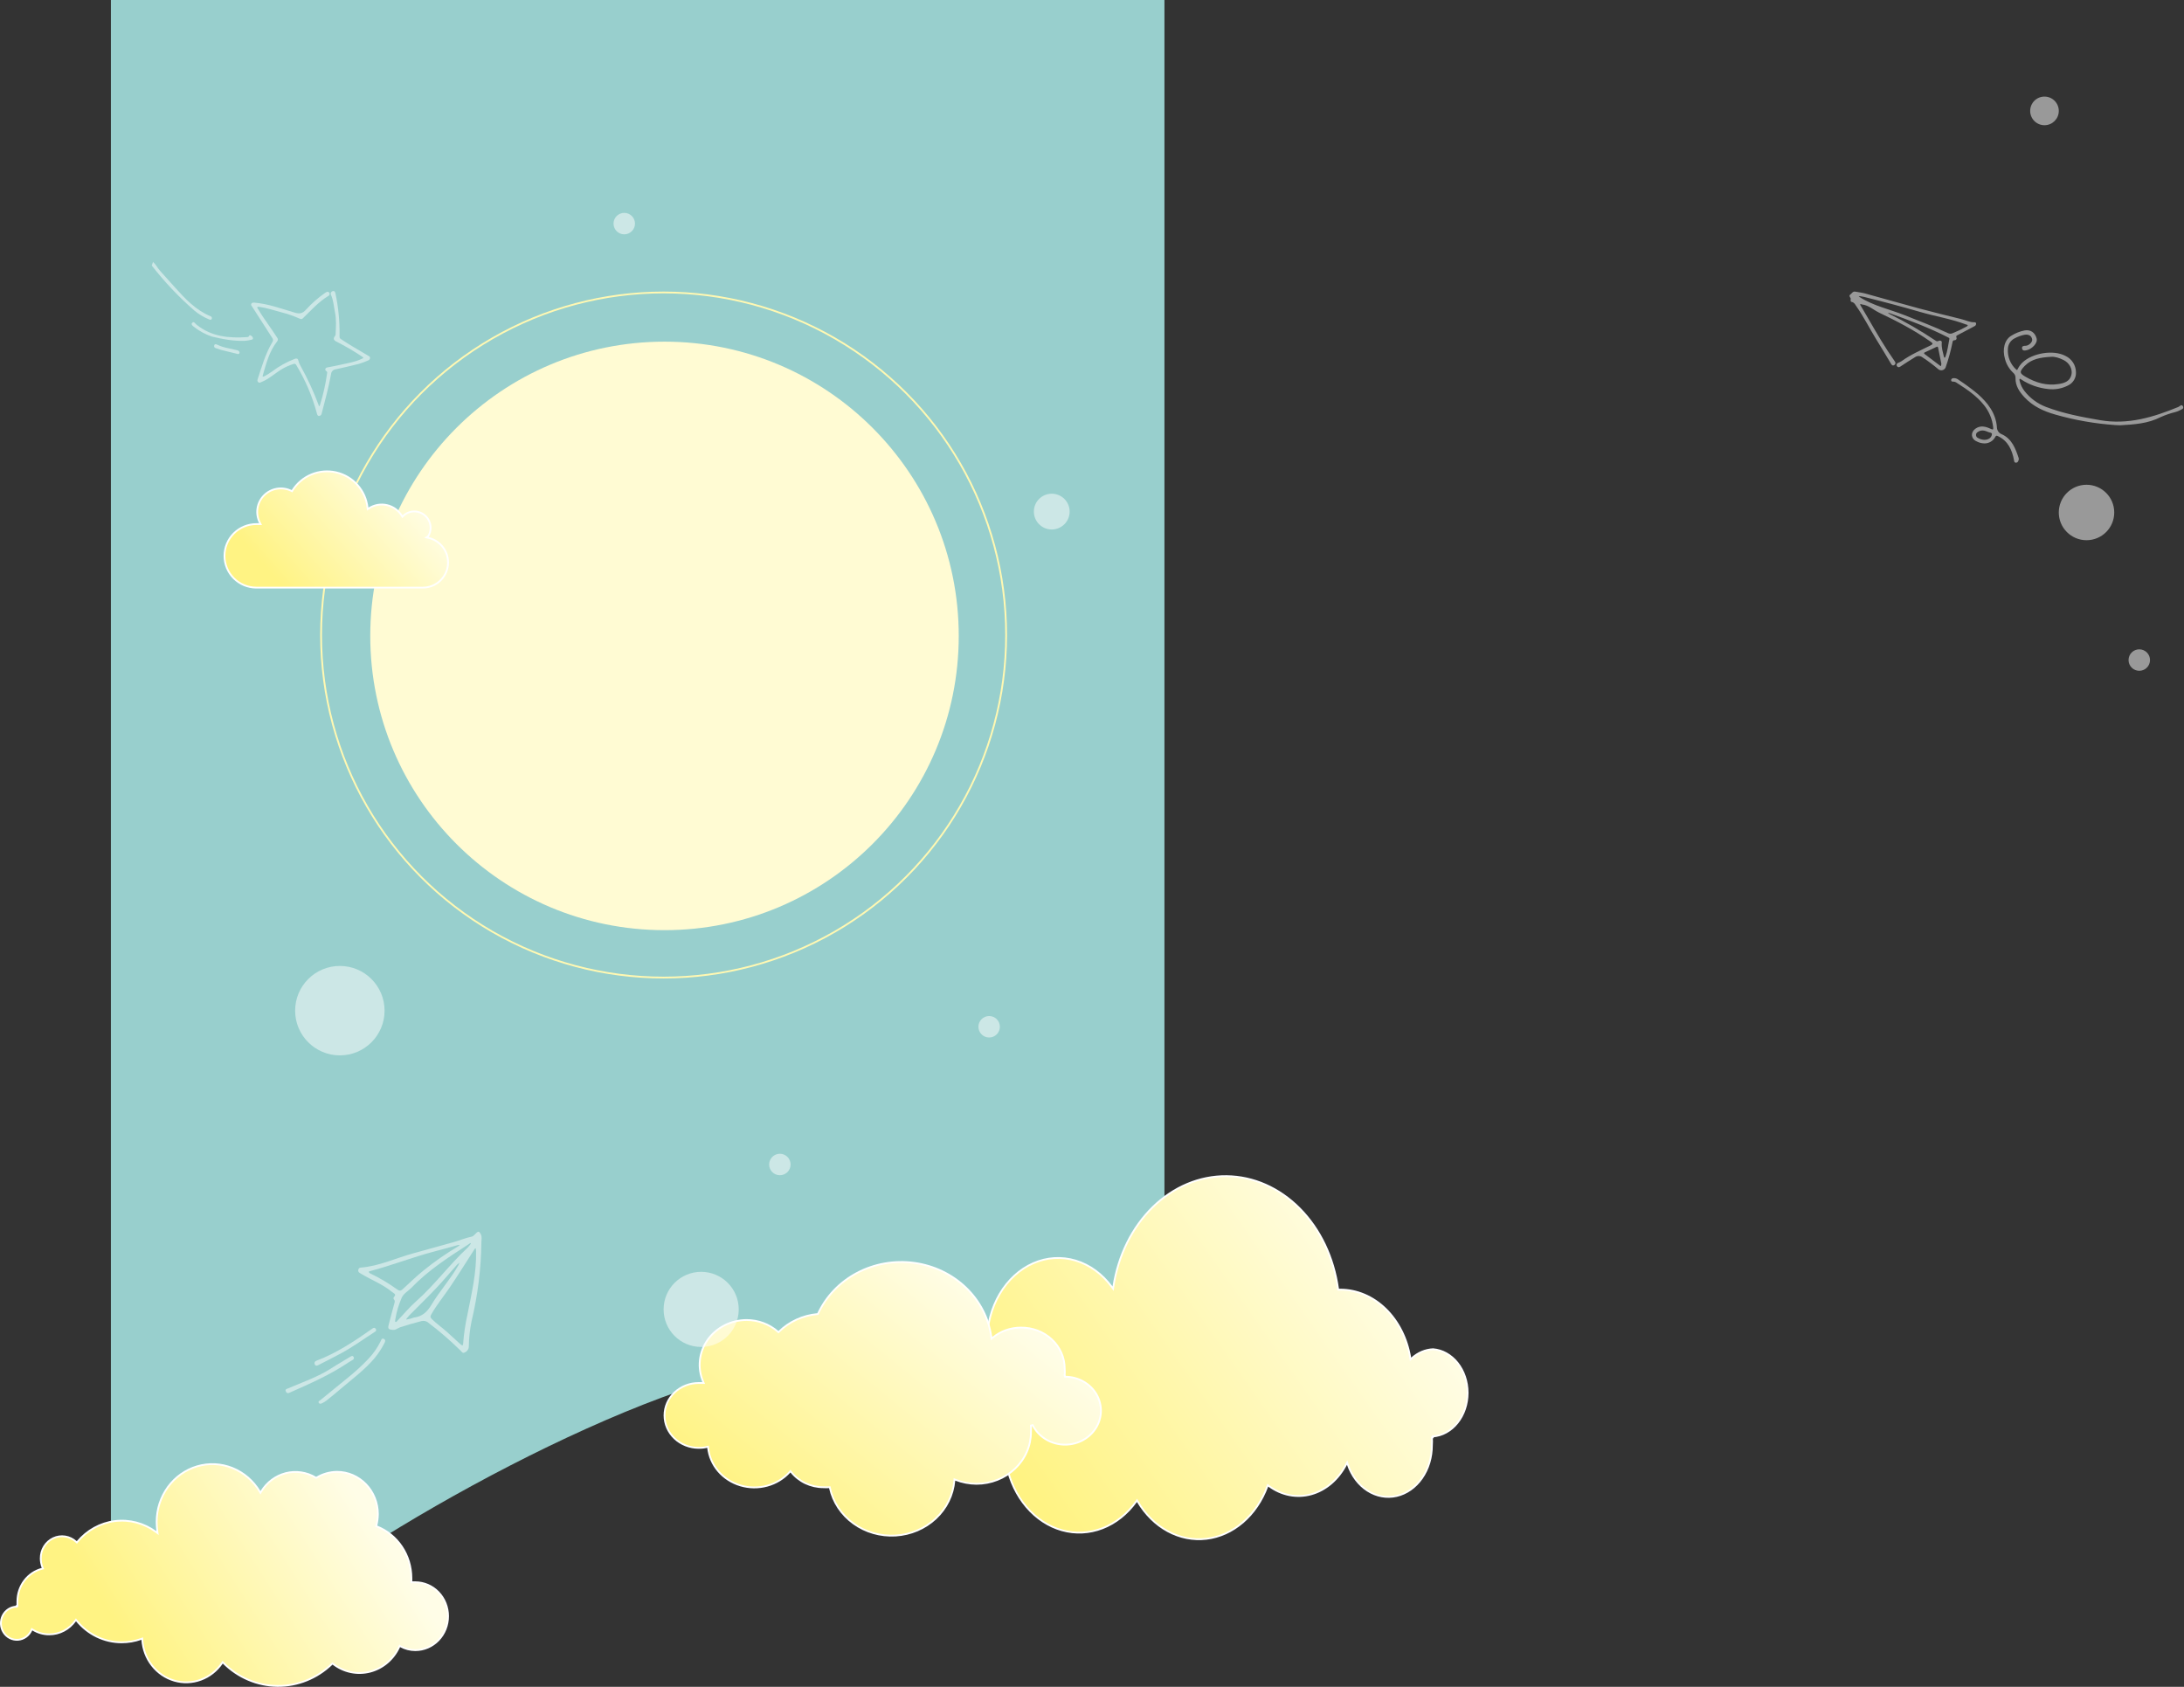
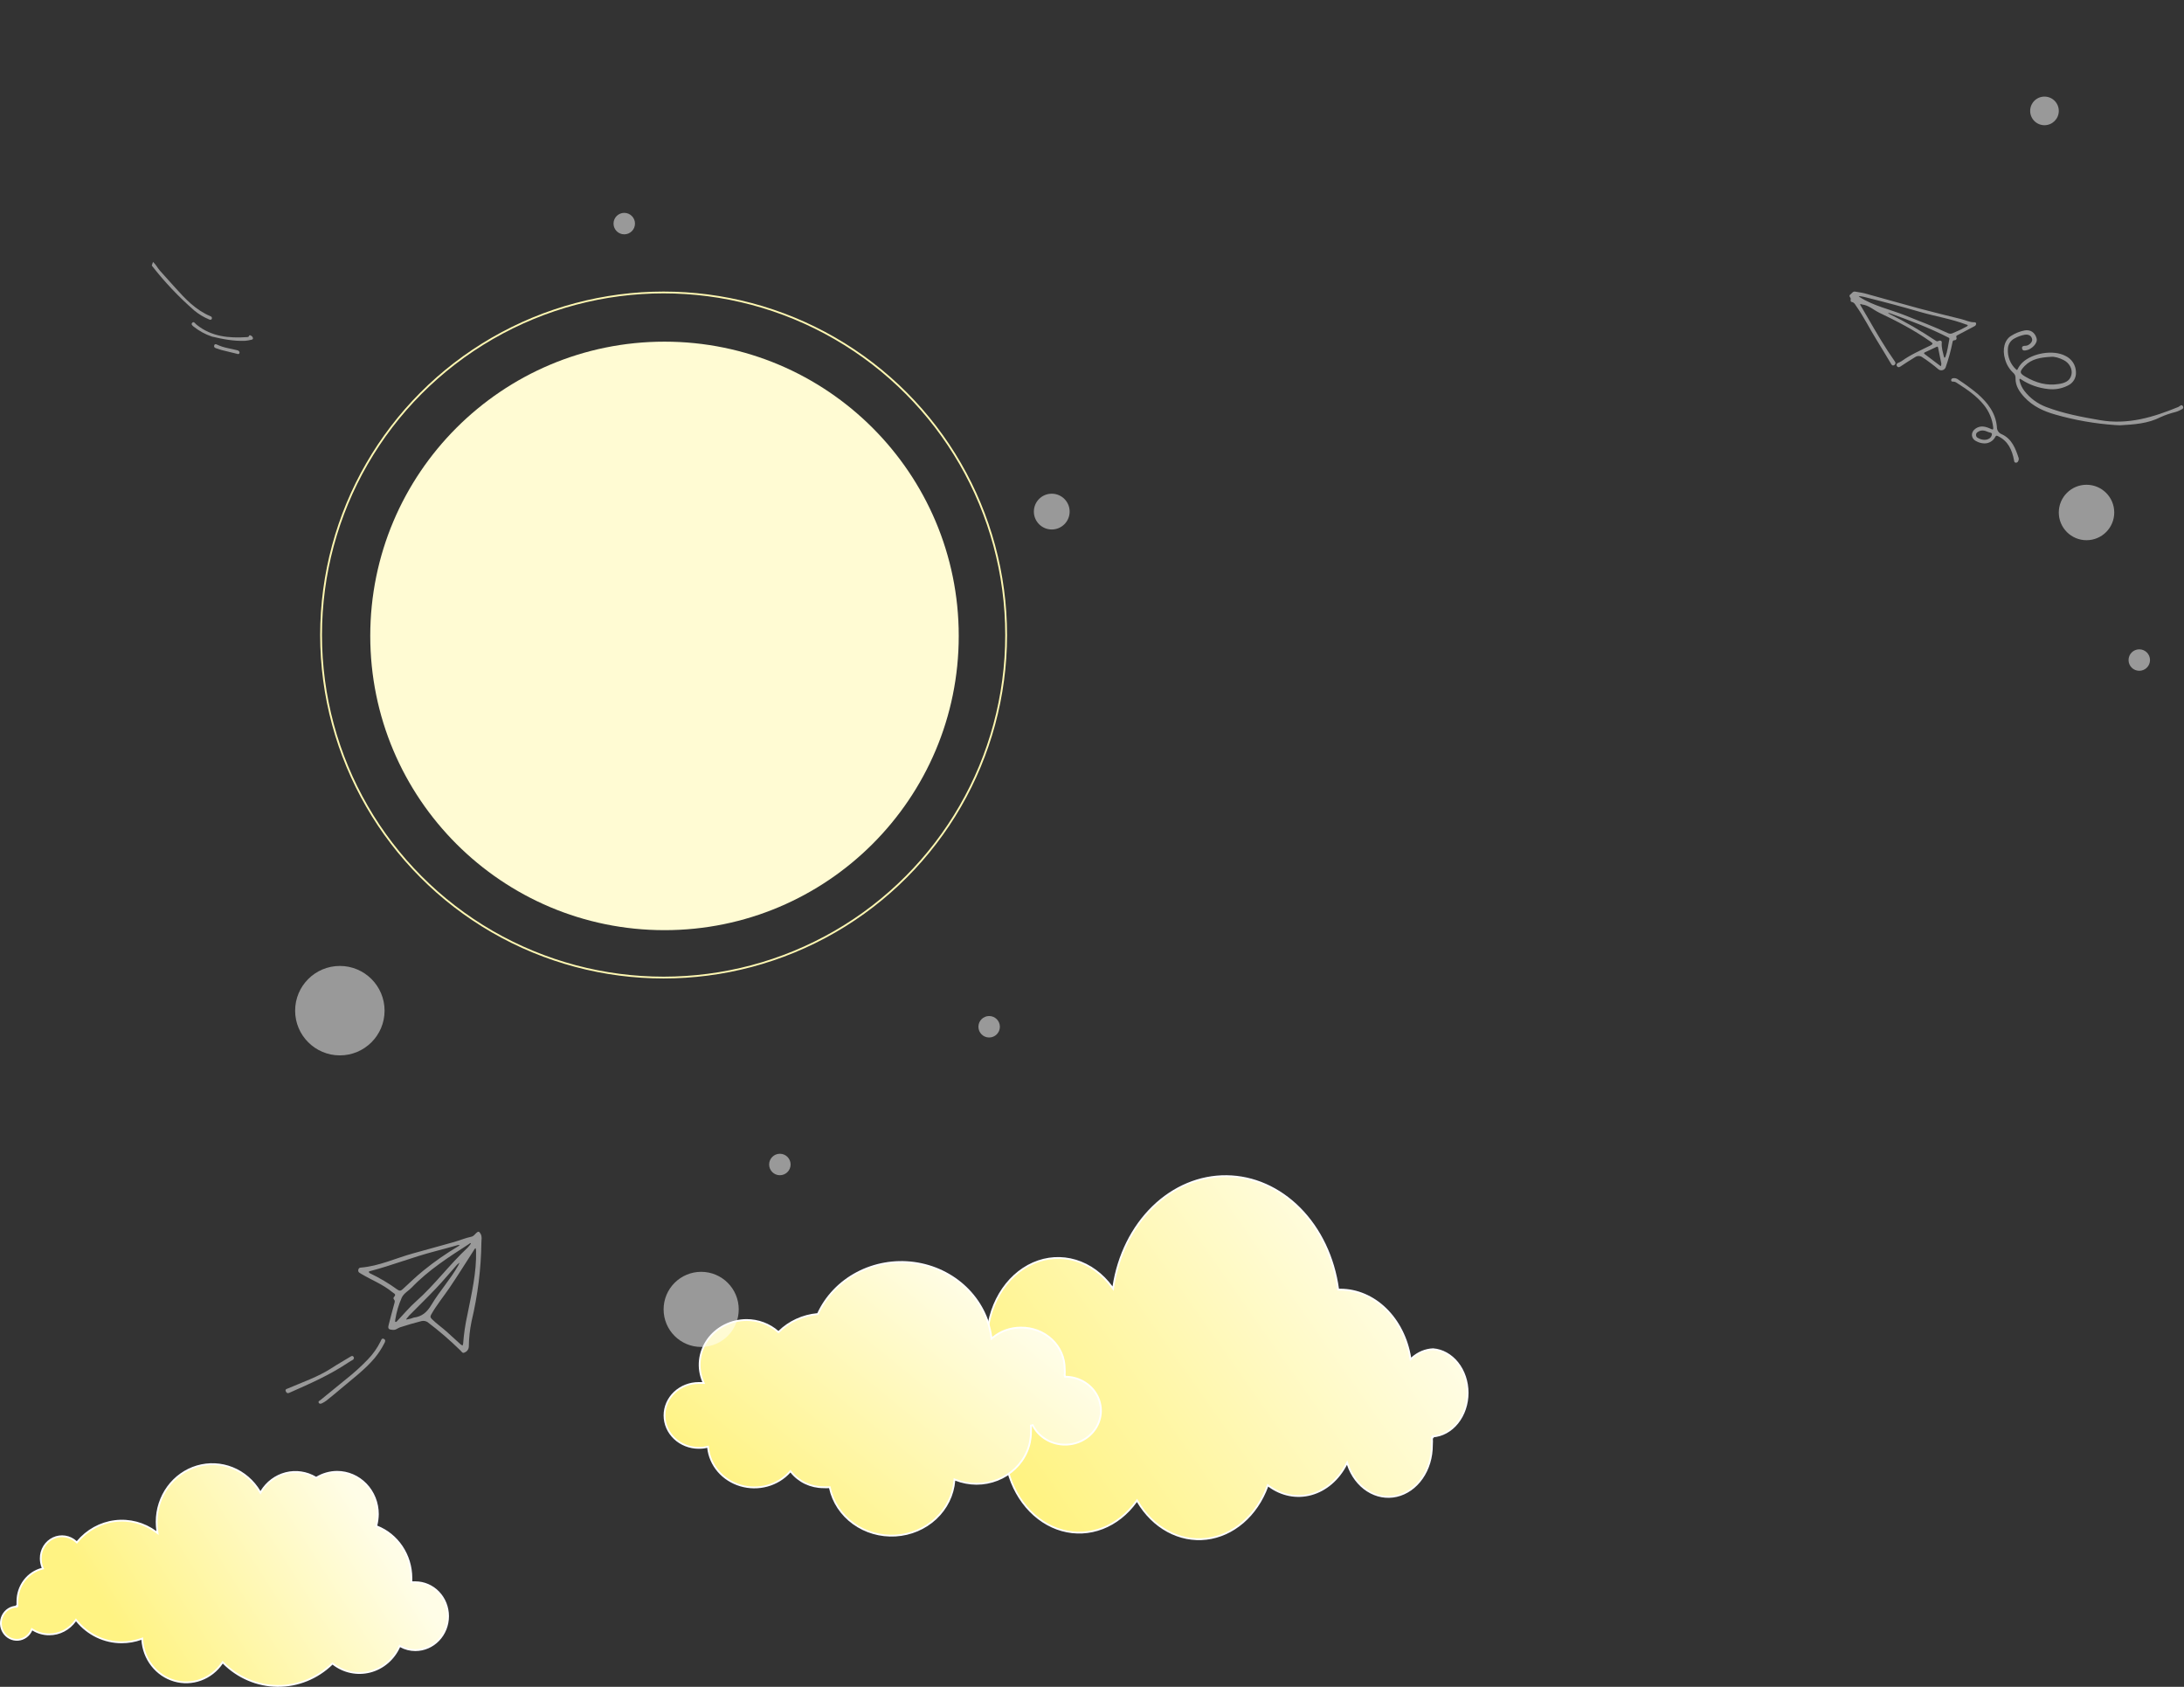
<svg xmlns="http://www.w3.org/2000/svg" width="1221" height="943" viewBox="0 0 1221 943" fill="none">
  <rect x="0" y="0" width="1221" height="943" fill="#333333" stroke="none" />
-   <path d="M62 0H651V825.832C651 825.832 537.618 776.892 473.073 762.847C408.528 748.803 250.971 830.853 172.683 887.032C94.395 943.21 62 887.032 62 887.032V0Z" fill="#98CFCD" />
  <path d="M801.038 803.543L800.54 803.58C800.647 805.02 800.647 806.467 800.54 807.907L800.538 807.926L800.538 807.946C800.567 814.665 798.599 821.177 794.986 826.358C791.373 831.537 786.349 835.052 780.792 836.32C775.237 837.589 769.476 836.539 764.498 833.339C759.517 830.138 755.627 824.98 753.517 818.742L753.14 817.626L752.599 818.673C750.442 822.851 747.601 826.476 744.245 829.34C740.891 832.204 737.089 834.249 733.064 835.361C729.04 836.473 724.869 836.631 720.793 835.827C716.716 835.022 712.813 833.27 709.31 830.668L708.773 830.269L708.542 830.896C705.585 838.941 700.856 845.9 694.854 851.059C688.853 856.218 681.796 859.39 674.417 860.257C667.039 861.125 659.594 859.659 652.851 856.004C646.107 852.349 640.305 846.635 636.055 839.443L635.666 838.784L635.219 839.406C630.223 846.351 623.695 851.52 616.368 854.352C609.043 857.183 601.196 857.57 593.697 855.471C586.197 853.372 579.327 848.866 573.856 842.441C568.385 836.015 564.53 827.923 562.728 819.062L562.565 818.259L561.926 818.771C557.838 822.045 553.161 824.141 548.271 824.9C543.382 825.658 538.409 825.059 533.748 823.148C529.087 821.237 524.863 818.063 521.42 813.876C517.976 809.688 515.411 804.604 513.936 799.029C512.46 793.454 512.116 787.548 512.932 781.787C513.748 776.026 515.7 770.575 518.628 765.87C521.556 761.165 525.377 757.341 529.778 754.697C534.177 752.054 539.037 750.664 543.967 750.632C546.392 750.62 548.809 750.961 551.164 751.647L551.803 751.833V751.167V750.132V750.131C551.787 740.558 554.264 731.215 558.894 723.357C563.525 715.501 570.081 709.514 577.672 706.186C585.261 702.86 593.529 702.347 601.37 704.712C609.213 707.078 616.265 712.215 621.572 719.45L622.287 720.425L622.469 719.23C625.134 701.786 632.959 686.027 644.543 674.735C656.125 663.445 670.716 657.349 685.73 657.503C700.745 657.656 715.244 664.049 726.658 675.575C738.074 687.103 745.665 703.021 748.072 720.517L748.131 720.949H748.567H749.373C758.6 720.97 767.547 724.763 774.678 731.701C781.811 738.641 786.681 748.295 788.436 759.014L788.584 759.918L789.265 759.304C792.713 756.19 796.889 754.439 801.2 754.269C806.373 754.686 811.245 757.382 814.833 761.855C818.467 766.387 820.5 772.395 820.5 778.649C820.5 784.904 818.467 790.911 814.833 795.444C811.2 799.974 806.25 802.681 801.004 803.044L801.038 803.543Z" fill="url(#paint0_linear_228_37)" stroke="white" />
  <path fill-rule="evenodd" clip-rule="evenodd" d="M1185.31 237.75C1193.04 237.29 1200.82 236.85 1207.98 233.16C1210.68 231.956 1213.49 230.999 1216.36 230.3C1217.13 230.082 1217.88 229.783 1218.59 229.41C1219.49 228.9 1221.14 228.57 1220.41 227.14C1219.68 225.71 1218.66 227.14 1217.85 227.5C1203.85 233.25 1189.67 237.58 1174.09 234.89C1163.78 233.11 1153.59 231.22 1143.78 227.46C1139.04 225.642 1134.89 222.561 1131.78 218.55C1130.51 216.909 1129.6 215.018 1129.12 213C1129.03 212.63 1128.9 212 1129.12 211.87C1129.45 211.57 1129.84 212.02 1130.12 212.22C1134.6 215.127 1139.7 216.929 1145.01 217.48C1148.85 217.96 1152.75 217.262 1156.18 215.48C1157.6 214.813 1158.77 213.732 1159.56 212.38C1160.35 211.029 1160.71 209.47 1160.59 207.91C1160.54 206.035 1159.97 204.21 1158.95 202.638C1157.92 201.065 1156.48 199.807 1154.79 199C1147.89 195.3 1136.14 197.42 1130.64 202.7C1129.58 203.734 1128.7 204.945 1128.05 206.28C1127.83 206.73 1127.68 207.07 1127.14 206.54C1125.55 205.089 1124.31 203.297 1123.52 201.298C1122.72 199.299 1122.39 197.146 1122.54 195C1122.59 193.75 1122.98 192.536 1123.67 191.492C1124.35 190.447 1125.32 189.613 1126.45 189.08C1128.14 188.167 1129.96 187.516 1131.84 187.15C1134.2 186.75 1135.84 187.76 1136.12 189.81C1136.33 191.23 1134.3 193.23 1132.47 193.31C1131.39 193.31 1130.23 193.46 1130.47 194.81C1130.71 196.16 1131.84 196.05 1132.89 195.81C1135.59 195.36 1139.4 192 1138.59 189.15C1137.69 185.92 1135.23 184.15 1131.94 184.72C1129.26 185.238 1126.7 186.255 1124.39 187.72C1120.66 189.97 1119.3 195.31 1120.95 200.79C1121.73 203.703 1123.32 206.339 1125.52 208.4C1125.96 208.764 1126.3 209.225 1126.52 209.746C1126.75 210.267 1126.85 210.834 1126.81 211.4C1126.73 215.73 1128.98 219.04 1131.81 222.08C1136.51 227.16 1142.5 229.89 1149.03 231.75C1159.98 234.883 1171.23 236.853 1182.59 237.63C1183.48 237.69 1184.36 237.71 1185.31 237.75ZM1146.59 199.48C1148.69 199.25 1151.24 200.06 1153.66 201.26C1156.99 202.91 1158.85 206.47 1158.03 209.65C1157.13 213.18 1154.14 214.17 1151.1 214.65C1144.34 215.79 1138.15 214 1132.31 210.57C1129.12 208.69 1128.94 207.9 1131.47 205.07C1131.62 204.89 1131.8 204.72 1131.97 204.55C1135.77 200.64 1140.73 199.81 1146.59 199.48Z" fill="white" fill-opacity="0.5" />
  <path fill-rule="evenodd" clip-rule="evenodd" d="M1103.75 180.16C1101.19 180.22 1098.93 178.99 1096.52 178.4C1088.73 176.46 1080.93 174.59 1073.17 172.5C1063.06 169.79 1053.01 166.88 1042.91 164.12C1041.07 163.61 1039.15 163.39 1037.27 163.04C1035.8 162.76 1035.27 164.11 1034.33 164.77C1033.64 165.28 1034.19 166.03 1034.56 166.59C1034.93 167.15 1034.09 168.59 1035.32 168.84C1036.55 169.09 1037.04 170 1037.59 170.87C1041.93 176.97 1045.22 183.72 1049.17 190.06C1051.95 194.53 1054.62 199.06 1057.35 203.59C1057.74 204.24 1058.35 204.59 1059.05 204.06C1059.21 203.971 1059.34 203.848 1059.45 203.702C1059.55 203.555 1059.63 203.387 1059.66 203.21C1059.7 203.032 1059.69 202.849 1059.65 202.673C1059.61 202.497 1059.53 202.333 1059.42 202.19C1053.93 194.41 1049.14 186.19 1044.42 177.98C1043.09 175.7 1041.74 173.43 1040.42 171.15C1040.22 170.81 1039.86 170.27 1039.97 170.15C1040.23 169.8 1040.69 170.15 1041.07 170.22C1044.77 170.66 1047.43 173.28 1050.61 174.81C1060.5 179.54 1070.22 184.56 1079.2 190.92C1080.48 191.83 1081.11 192.21 1079.13 193.19C1073.66 195.89 1068.03 198.33 1063.04 201.94C1062.4 202.316 1061.73 202.65 1061.04 202.94C1060.87 203 1060.71 203.102 1060.58 203.236C1060.46 203.371 1060.37 203.533 1060.32 203.711C1060.27 203.888 1060.27 204.074 1060.31 204.254C1060.35 204.433 1060.43 204.6 1060.55 204.74C1061.06 205.46 1061.69 205.4 1062.42 204.92C1065.12 203.13 1067.82 201.36 1070.6 199.69C1071.21 199.247 1071.96 199.016 1072.72 199.032C1073.47 199.049 1074.2 199.311 1074.8 199.78C1077.91 201.813 1080.89 204.044 1083.71 206.46C1084.02 206.706 1084.39 206.877 1084.78 206.96C1085.17 207.043 1085.57 207.036 1085.95 206.939C1086.34 206.843 1086.7 206.659 1087 206.403C1087.31 206.147 1087.55 205.824 1087.71 205.46C1089.33 200.844 1090.63 196.119 1091.59 191.32C1091.7 190.68 1091.87 190.18 1092.79 190.19C1092.97 190.194 1093.14 190.153 1093.3 190.072C1093.46 189.991 1093.59 189.873 1093.69 189.726C1093.79 189.58 1093.85 189.412 1093.87 189.236C1093.88 189.06 1093.86 188.883 1093.79 188.72C1093.41 187.78 1093.91 187.61 1094.55 187.28C1097.63 185.68 1100.7 184.04 1103.77 182.41C1104.1 182.289 1104.37 182.061 1104.55 181.764C1104.74 181.466 1104.81 181.116 1104.77 180.77C1104.67 180.21 1104.19 180.17 1103.75 180.16ZM1039.8 165.58C1040.63 165.72 1041.47 165.81 1042.28 166.02C1052.82 168.64 1063.28 171.42 1073.75 174.46C1082.18 176.91 1090.91 178.26 1099.16 181.4C1099.51 181.53 1100.1 181.52 1100.09 181.96C1100.09 182.2 1099.58 182.49 1099.25 182.67C1096.84 184 1094.35 185.183 1091.79 186.21C1091.35 186.435 1090.87 186.552 1090.38 186.552C1089.89 186.552 1089.41 186.435 1088.97 186.21C1081.07 182.53 1072.97 179.44 1064.83 176.21C1056.42 172.89 1047.43 171.03 1039.68 166.08C1039.5 165.96 1039.32 165.82 1039.14 165.69L1039.8 165.58ZM1085.59 191.35C1085.59 190.6 1084.84 190.11 1083.85 190.56C1083.62 190.708 1083.36 190.788 1083.08 190.788C1082.81 190.788 1082.55 190.708 1082.32 190.56C1073.96 184.946 1065.24 179.905 1056.2 175.47C1055.93 175.307 1055.68 175.123 1055.44 174.92C1055.75 174.932 1056.05 174.976 1056.35 175.05C1067.46 179.05 1078.54 183.23 1089.11 188.61C1089.5 188.81 1089.95 188.95 1089.82 189.54C1089.14 192.86 1088.82 196.26 1087.63 199.47C1087.5 199.696 1087.34 199.905 1087.16 200.09C1087 199.874 1086.87 199.639 1086.77 199.39C1086.2 196.8 1085.29 194.29 1085.59 191.35ZM1085.32 203.47C1085.15 204.1 1085.48 205.07 1084.51 204.36C1081.66 202.26 1078.85 200.1 1076.03 197.95C1075.52 197.56 1075.54 197.21 1076.18 196.95C1078.32 195.97 1080.45 194.97 1082.57 193.95C1083.05 193.73 1083.38 193.67 1083.51 194.31C1084.17 197.44 1084.8 200.56 1085.37 203.47H1085.32Z" fill="white" fill-opacity="0.5" />
  <path fill-rule="evenodd" clip-rule="evenodd" d="M1109.43 247.89C1110.69 247.899 1111.92 247.559 1113 246.907C1114.07 246.256 1114.95 245.319 1115.52 244.2C1115.95 243.39 1116.31 243.49 1116.99 243.81C1122.72 246.54 1124.9 251.61 1125.99 257.39C1126.1 257.97 1126.13 258.54 1126.84 258.64C1127.14 258.698 1127.45 258.646 1127.71 258.493C1127.98 258.341 1128.18 258.098 1128.28 257.81C1128.6 257.292 1128.7 256.674 1128.58 256.08C1126.78 250.72 1124.83 245.41 1119.22 242.8C1118.37 242.499 1117.65 241.939 1117.14 241.199C1116.63 240.459 1116.37 239.577 1116.39 238.68C1115.75 230.9 1111.27 225.18 1105.65 220.2C1102.23 217.376 1098.65 214.742 1094.94 212.31C1094.53 211.961 1094.05 211.702 1093.53 211.548C1093.02 211.395 1092.47 211.351 1091.94 211.42C1091.33 211.54 1090.75 211.88 1090.82 212.61C1090.89 213.34 1091.45 213.35 1092 213.34C1092.69 213.36 1093.35 213.587 1093.91 213.99C1099.42 217.55 1104.91 221.13 1109.08 226.35C1112.03 229.963 1113.86 234.361 1114.34 239C1114.47 240.2 1114.1 240.28 1113.12 239.82C1110.24 238.48 1107.34 237.58 1104.39 239.66C1101.59 241.66 1101.84 245.22 1104.9 246.66C1106.29 247.43 1107.84 247.852 1109.43 247.89V247.89ZM1109.43 245.89C1108.19 245.852 1106.98 245.509 1105.91 244.89C1105.58 244.765 1105.29 244.55 1105.08 244.268C1104.87 243.987 1104.74 243.651 1104.72 243.3C1104.69 242.95 1104.76 242.598 1104.92 242.286C1105.09 241.975 1105.34 241.716 1105.64 241.54C1107.64 240.11 1109.64 240.64 1111.64 241.54C1112.36 241.86 1113.64 241.82 1113.64 242.68C1113.59 243.263 1113.39 243.823 1113.05 244.299C1112.71 244.775 1112.25 245.148 1111.71 245.38C1111.02 245.73 1110.25 245.892 1109.48 245.85L1109.43 245.89Z" fill="white" fill-opacity="0.5" />
  <path fill-rule="evenodd" clip-rule="evenodd" d="M200.974 711.532C200.687 711.362 200.467 711.099 200.351 710.787C200.234 710.474 200.229 710.131 200.335 709.815C200.372 709.522 200.505 709.25 200.713 709.041C200.922 708.831 201.194 708.697 201.487 708.659C211.881 707.873 221.244 703.34 231.052 700.661C238.572 698.619 246.097 696.533 253.626 694.404C256.975 693.435 260.193 692.073 263.624 691.346C264.781 691.094 265.492 690.012 266.341 689.22C267.414 688.234 267.93 688.411 268.691 689.772C269.605 691.385 269.14 692.797 269.141 694.408C268.948 709.3 267.104 724.124 263.643 738.609C262.674 743.303 262.155 748.078 262.094 752.869C262.058 753.582 261.814 754.267 261.392 754.842C260.969 755.417 260.388 755.854 259.719 756.101C258.607 756.754 258.1 755.638 257.466 755.015C251.651 749.311 245.476 743.985 238.979 739.071C238.474 738.763 237.913 738.558 237.328 738.47C236.743 738.381 236.146 738.41 235.573 738.555C231.589 739.548 227.643 740.761 223.707 741.999C222.334 742.434 221.384 743.632 219.559 743.455C217.449 743.277 216.713 742.948 217.25 740.806C218.254 736.812 219.338 732.836 220.415 728.87C220.647 728.022 220.981 727.242 220.244 726.439C220.081 726.251 219.991 726.01 219.99 725.76C219.989 725.51 220.078 725.269 220.241 725.079C221.795 723.516 220.271 723.146 219.339 722.37C214.062 717.977 207.639 715.566 201.824 712.065L200.974 711.532ZM250.229 744.917C252.692 747.173 255.165 749.436 257.643 751.674C257.943 751.899 258.27 752.086 258.616 752.231C258.762 751.894 258.866 751.54 258.924 751.178C259.33 745.668 260.141 740.196 261.348 734.805C263.662 723.076 266.472 711.398 266.154 699.341C266.134 698.835 266.036 698.327 265.981 697.824C265.321 697.953 265.144 698.563 264.851 699.029C260.384 705.95 256.036 712.954 251.421 719.767C247.996 724.809 244.125 729.478 241.143 734.747C240.534 735.819 240.412 736.364 241.4 737.376C244.148 740.106 247.38 742.292 250.229 744.917ZM206.706 711.757C212.158 714.348 217.36 717.437 222.244 720.985C223.43 721.798 224.161 721.602 225.139 720.712C228.945 717.203 232.662 713.573 236.698 710.318C242.869 705.301 249.404 700.748 256.248 696.697C256.548 696.476 256.826 696.226 257.075 695.949C256.712 695.95 256.348 695.98 255.99 696.04C251.694 697.199 247.409 698.478 243.13 699.54C230.778 702.753 218.942 707.47 206.649 710.669C206.442 710.768 206.248 710.893 206.072 711.04L206.706 711.757ZM261.525 697.412C261.959 696.89 262.394 696.368 262.829 695.846C263.031 695.604 263.293 695.08 263.228 695.026C262.864 694.723 262.654 695.164 262.401 695.316C251.056 702.667 239.624 709.913 230.179 719.778C228.347 721.694 225.766 722.955 224.621 725.411C222.885 729.317 221.665 733.434 220.993 737.656C220.922 738.101 220.823 738.903 220.994 738.982C221.569 739.24 221.91 738.64 222.256 738.281C225.708 734.667 228.911 730.782 232.632 727.487C243.08 718.238 251.32 706.881 261.525 697.412V697.412ZM228.56 735.621C228.228 736.418 227.268 736.755 227.14 737.706C227.985 737.525 228.823 737.371 229.648 737.158C230.181 736.934 230.727 736.746 231.285 736.595C235.971 736.029 238.789 733.497 241.246 729.371C245.741 721.811 251.792 715.245 256.136 707.544C256.432 707.017 256.688 706.425 256.926 705.912C256.409 706.256 255.923 706.643 255.473 707.07C251.636 711.374 247.951 715.82 243.991 720.006C238.963 725.307 233.718 730.412 228.56 735.621Z" fill="white" fill-opacity="0.5" />
  <path fill-rule="evenodd" clip-rule="evenodd" d="M209.293 759.407C203.905 765.782 196.828 771.003 190.195 776.657C187.662 778.826 185.055 780.934 182.446 783.024C181.712 783.575 180.925 784.051 180.095 784.445C179.437 784.78 178.586 784.987 178.175 784.172C177.765 783.357 178.709 783.038 179.215 782.638C184.029 778.753 188.88 774.709 193.734 770.795C197.974 767.444 201.979 763.805 205.72 759.905C208.58 756.936 210.963 753.542 212.787 749.845C213.133 749.107 213.438 747.925 214.611 748.507C215.784 749.089 215.328 750.129 214.831 751.01C213.308 754.009 211.45 756.826 209.293 759.407V759.407Z" fill="white" fill-opacity="0.5" />
  <path fill-rule="evenodd" clip-rule="evenodd" d="M197.433 760.094C196.584 760.602 195.55 761.162 194.591 761.801C184.318 768.717 173.035 773.641 161.725 778.637C160.631 779.116 160.05 778.6 159.722 777.648C159.394 776.696 160.112 776.536 160.918 776.213C169.158 772.686 177.68 769.789 185.262 764.91C188.764 762.6 192.478 760.546 196.067 758.341C196.639 757.996 197.151 757.854 197.582 758.418C198.012 758.981 197.967 759.433 197.433 760.094Z" fill="white" fill-opacity="0.5" />
-   <path fill-rule="evenodd" clip-rule="evenodd" d="M209.873 744.357C203.444 748.476 197.407 752.921 190.774 756.507C186.515 758.817 182.18 760.97 177.91 763.161C177.186 763.537 176.45 763.682 176.028 762.842C175.915 762.663 175.843 762.46 175.819 762.25C175.795 762.04 175.818 761.826 175.887 761.626C175.957 761.426 176.071 761.244 176.22 761.094C176.37 760.944 176.551 760.83 176.751 760.76C188.244 756.437 198.341 749.657 208.296 742.649C208.96 742.192 209.557 742.12 210.045 742.842C210.139 742.95 210.21 743.077 210.253 743.213C210.296 743.35 210.309 743.495 210.293 743.637C210.277 743.78 210.231 743.917 210.159 744.041C210.087 744.165 209.989 744.273 209.873 744.357V744.357Z" fill="white" fill-opacity="0.5" />
  <path fill-rule="evenodd" clip-rule="evenodd" d="M84.861 148.462C91.952 157.579 99.906 165.99 108.612 173.579C111.11 175.655 113.91 177.34 116.914 178.575C117.474 178.76 118.063 178.954 118.374 178.299C118.44 178.163 118.476 178.014 118.48 177.862C118.485 177.711 118.457 177.56 118.398 177.421C118.34 177.281 118.252 177.155 118.142 177.052C118.031 176.948 117.9 176.87 117.757 176.821C109.507 173.421 103.611 167.135 97.816 160.671C95.024 157.548 92.179 154.46 89.407 151.312C88.027 149.75 87.13 147.811 85.536 146.421L84.861 148.462Z" fill="white" fill-opacity="0.5" />
-   <path fill-rule="evenodd" clip-rule="evenodd" d="M157.042 174.516C160.713 175.434 164.296 176.674 167.75 178.222C168.013 178.362 168.316 178.408 168.609 178.351C168.902 178.295 169.167 178.139 169.358 177.911C173.907 173.547 178.065 168.738 183.561 165.457C183.729 165.38 183.878 165.266 183.997 165.125C184.116 164.983 184.203 164.817 184.25 164.638C184.297 164.459 184.303 164.272 184.269 164.09C184.235 163.908 184.161 163.736 184.053 163.587C183.399 162.791 182.537 163.17 181.808 163.688C177.897 166.405 174.308 169.558 171.11 173.086C169.221 175.169 167.689 175.632 164.723 174.758C157.353 172.586 150.072 169.855 142.338 169.196C141.639 169.144 140.934 169.08 140.531 169.789C140.128 170.499 140.648 170.965 141.016 171.508C144.814 177.386 148.575 183.283 152.36 189.167C152.564 189.503 152.659 189.895 152.631 190.288C152.604 190.68 152.454 191.055 152.205 191.359C148.333 197.852 146.335 205.08 143.995 212.164C143.882 212.449 143.873 212.765 143.969 213.057C144.065 213.349 144.26 213.597 144.521 213.759C145.117 214.188 145.628 213.788 146.187 213.562C150.527 211.836 153.921 208.481 157.931 206.162C159.878 205.041 161.943 204.138 164.087 203.467C164.226 203.398 164.379 203.36 164.534 203.353C164.689 203.347 164.844 203.373 164.989 203.429C165.133 203.486 165.265 203.572 165.374 203.683C165.484 203.793 165.569 203.925 165.625 204.07C170.754 212.517 174.648 221.655 177.188 231.205C177.373 231.888 177.552 232.59 178.45 232.518C178.809 232.479 179.144 232.32 179.4 232.065C179.656 231.811 179.818 231.478 179.859 231.119C181.747 223.812 183.744 216.521 185.096 209.08C185.155 208.425 185.436 207.811 185.891 207.337C186.346 206.863 186.949 206.559 187.6 206.473C191.978 205.525 196.331 204.506 200.658 203.415C202.416 202.88 204.14 202.24 205.82 201.497C206.136 201.405 206.411 201.209 206.602 200.942C206.793 200.675 206.89 200.352 206.876 200.024C206.861 199.334 206.333 199.149 205.842 198.85C200.691 195.727 195.377 192.845 190.4 189.421C189.842 189.037 189.831 188.528 189.833 187.949C189.977 179.989 189.222 172.038 187.583 164.247C187.394 163.321 187.133 162.424 185.96 162.784C185.744 162.846 185.544 162.957 185.377 163.108C185.21 163.258 185.079 163.445 184.995 163.654C184.911 163.863 184.875 164.088 184.891 164.313C184.907 164.537 184.974 164.755 185.087 164.95C186.452 167.991 186.606 171.286 187.26 174.504C188.125 178.612 187.833 182.781 187.61 186.93C187.605 187.248 187.503 187.556 187.319 187.813C186.165 189.17 186.471 190.187 188.08 190.961C193.104 193.503 197.966 196.354 202.637 199.498C203.708 200.178 202.598 200.38 202.286 200.561C198.692 202.354 194.753 202.928 190.894 203.802C188.287 204.394 185.651 204.882 182.993 205.404C182.752 205.421 182.521 205.508 182.329 205.654C182.137 205.8 181.991 205.999 181.911 206.226C181.832 206.453 181.838 206.7 181.927 206.923C182.016 207.145 182.182 207.329 182.395 207.439C183.015 207.76 182.944 208.263 182.857 208.782C182.026 214.733 180.706 220.606 178.91 226.34C178.829 226.587 178.688 227.015 178.558 227.024C178.138 227.054 178.196 226.589 178.095 226.324C175.301 218.869 171.957 211.632 168.09 204.673C167.484 203.689 167.04 202.614 166.772 201.489C166.535 200.295 165.618 200.265 164.712 200.651C160.189 202.387 155.938 204.76 152.085 207.696C150.662 208.715 149.167 209.629 147.611 210.431C147.367 210.523 147.11 210.58 146.85 210.6C146.84 210.369 146.857 210.138 146.898 209.911C148.818 203.173 150.558 196.376 155.024 190.731C155.246 190.449 155.361 190.098 155.348 189.739C155.336 189.38 155.196 189.037 154.955 188.771C151.497 183.3 147.489 178.28 144.255 172.704C144.067 172.379 143.601 172.004 143.891 171.668C144.065 171.462 144.634 171.524 144.979 171.564C149.268 172.128 153.32 173.571 157.042 174.516Z" fill="white" fill-opacity="0.5" />
  <path fill-rule="evenodd" clip-rule="evenodd" d="M118.429 188.143C124.229 189.522 130.567 190.804 137.106 190.521C138.296 190.4 139.475 190.195 140.636 189.907C141.098 189.817 141.489 189.589 141.421 189.029C141.352 188.696 141.199 188.385 140.977 188.127C140.754 187.869 140.469 187.673 140.149 187.556C139.756 187.342 139.399 187.308 139.192 187.871C138.985 188.435 138.491 188.43 138.083 188.453C128.026 189.122 118.341 188.251 110.057 181.639C109.829 181.478 109.618 181.295 109.426 181.093C108.883 180.472 108.268 179.658 107.479 180.45C106.691 181.243 107.486 181.959 108.149 182.504C111.22 184.97 114.699 186.879 118.429 188.143V188.143Z" fill="white" fill-opacity="0.5" />
  <path fill-rule="evenodd" clip-rule="evenodd" d="M123.753 195.652L132.249 197.731C132.847 197.929 133.645 198.192 133.867 197.36C134.089 196.528 133.446 195.989 132.614 195.798L127.124 194.564C125.126 194.162 123.185 193.521 121.341 192.654C120.714 192.352 120.021 192.218 119.758 193.079C119.495 193.94 119.926 194.388 120.695 194.642C121.825 195.015 122.965 195.391 123.753 195.652Z" fill="white" fill-opacity="0.5" />
  <circle cx="371.5" cy="355.5" r="164.5" fill="#FFFBD3" />
  <circle cx="371" cy="355" r="191.5" stroke="#FFF8B2" />
-   <path d="M240.74 295.07C240.745 296.738 240.278 298.374 239.396 299.791L239.39 299.795L238.423 300.437L239.555 300.698C242.924 301.476 245.89 303.457 247.891 306.266C249.893 309.075 250.791 312.518 250.417 315.943C250.043 319.368 248.421 322.538 245.859 324.852C243.298 327.165 239.975 328.463 236.518 328.5H143.314C138.589 328.5 134.058 326.629 130.717 323.3C127.376 319.971 125.5 315.456 125.5 310.748C125.5 306.041 127.376 301.526 130.717 298.197C134.058 294.867 138.589 292.997 143.314 292.997H144.856H145.682L145.299 292.265C144.01 289.805 143.536 287.003 143.943 284.258C144.351 281.514 145.619 278.968 147.568 276.986C149.517 275.003 152.045 273.687 154.791 273.224C157.537 272.761 160.359 273.177 162.854 274.411L163.26 274.612L163.5 274.227C166 270.209 169.697 267.07 174.075 265.25C178.453 263.429 183.292 263.017 187.917 264.072C192.541 265.127 196.719 267.596 199.866 271.133C203.013 274.67 204.971 279.099 205.468 283.8L205.554 284.609L206.237 284.167C207.713 283.212 209.365 282.561 211.098 282.253C212.83 281.946 214.607 281.987 216.323 282.376C218.039 282.765 219.659 283.493 221.087 284.516C222.516 285.54 223.724 286.839 224.64 288.336L224.966 288.869L225.414 288.434C227.059 286.839 229.256 285.935 231.551 285.909C233.989 285.91 236.326 286.875 238.049 288.592C239.772 290.31 240.74 292.64 240.74 295.068L240.74 295.07Z" fill="url(#paint1_linear_228_37)" stroke="white" />
  <path d="M595.236 765.128C595.332 766.308 595.339 767.492 595.257 768.673L595.24 768.681L595.253 768.737C595.247 768.811 595.242 768.885 595.236 768.959L595.304 768.965L595.455 769.632C599.049 769.631 602.577 770.547 605.668 772.281C608.759 774.016 611.299 776.505 613.026 779.485C614.752 782.465 615.603 785.829 615.49 789.225C615.378 792.621 614.306 795.928 612.385 798.8C610.464 801.672 607.764 804.005 604.563 805.552C601.362 807.099 597.781 807.802 594.194 807.587C590.606 807.371 587.148 806.245 584.179 804.327C581.211 802.41 578.843 799.774 577.32 796.696L576.373 796.946C576.441 798.142 576.441 799.341 576.373 800.536L576.372 800.551L576.372 800.566C576.381 804.36 575.602 808.119 574.078 811.628C572.554 815.137 570.315 818.328 567.488 821.018C564.661 823.708 561.301 825.843 557.601 827.3C553.901 828.757 549.934 829.508 545.927 829.508C541.913 829.484 537.943 828.73 534.23 827.287L533.606 827.045L533.551 827.712C532.891 835.726 529.205 843.25 523.162 848.897C517.119 854.544 509.126 857.933 500.653 858.435C492.18 858.937 483.803 856.517 477.066 851.624C470.329 846.733 465.685 839.7 463.981 831.825L463.89 831.405L463.461 831.432C462.435 831.497 461.406 831.497 460.38 831.432L460.364 831.431H460.349C456.843 831.431 453.387 830.656 450.253 829.169C447.12 827.682 444.397 825.524 442.298 822.868L441.93 822.401L441.533 822.844C438.235 826.53 433.863 829.217 428.961 830.564C424.06 831.912 418.848 831.861 413.977 830.417C409.106 828.973 404.794 826.201 401.577 822.451C398.36 818.701 396.379 814.138 395.878 809.333L395.818 808.761L395.26 808.899C393.753 809.272 392.198 809.446 390.64 809.415L390.64 809.415H390.63C385.548 809.415 380.68 807.499 377.094 804.095C373.509 800.692 371.5 796.082 371.5 791.281C371.5 786.48 373.509 781.871 377.094 778.467C380.68 775.064 385.548 773.147 390.63 773.147H392.656H393.417L393.115 772.449C391.48 768.661 390.849 764.552 391.277 760.481C391.705 756.409 393.18 752.498 395.573 749.09C397.967 745.682 401.206 742.882 405.01 740.936C408.814 738.99 413.064 737.959 417.387 737.935C423.871 737.954 430.108 740.278 434.871 744.442L435.219 744.747L435.55 744.423C441.233 738.846 448.826 735.368 456.972 734.617L457.259 734.59L457.379 734.329C461.832 724.694 469.489 716.703 479.185 711.582C488.88 706.462 500.078 704.495 511.066 705.985C522.053 707.475 532.22 712.339 540.014 719.828C547.808 727.318 552.799 737.02 554.232 747.45L554.354 748.343L555.047 747.766C559.396 744.141 564.997 742.152 570.792 742.179L570.8 742.179C573.999 742.144 577.173 742.713 580.138 743.851C583.103 744.989 585.799 746.673 588.07 748.805C590.342 750.937 592.144 753.474 593.373 756.269C594.602 759.063 595.234 762.061 595.234 765.087V765.108L595.236 765.128Z" fill="url(#paint2_linear_228_37)" stroke="white" />
  <circle cx="588" cy="286" r="10" fill="white" fill-opacity="0.5" />
  <circle cx="190" cy="565" r="25" fill="white" fill-opacity="0.5" />
  <circle cx="1196" cy="369" r="6" fill="white" fill-opacity="0.5" />
  <circle cx="1166.5" cy="286.5" r="15.5" fill="white" fill-opacity="0.5" />
  <circle cx="1143" cy="62" r="8" fill="white" fill-opacity="0.5" />
  <circle cx="436" cy="651" r="6" fill="white" fill-opacity="0.5" />
  <circle cx="392" cy="732" r="21" fill="white" fill-opacity="0.5" />
  <circle cx="349" cy="125" r="6" fill="white" fill-opacity="0.5" />
  <circle cx="553" cy="574" r="6" fill="white" fill-opacity="0.5" />
  <path d="M9.741 897.83L9.244 897.85L9.252 898.184C7.656 898.219 6.098 898.696 4.739 899.568C3.38 900.44 2.269 901.675 1.525 903.147C0.78 904.618 0.43 906.271 0.512 907.932C0.593 909.593 1.103 911.2 1.988 912.584C2.872 913.969 4.097 915.081 5.534 915.805C6.97 916.529 8.567 916.84 10.157 916.707C11.748 916.574 13.277 916.002 14.584 915.047C15.891 914.093 16.929 912.791 17.587 911.276L17.82 910.742L18.312 911.052C21.096 912.802 24.296 913.71 27.55 913.675L27.556 913.675C30.381 913.678 33.167 912.992 35.69 911.673C38.213 910.354 40.403 908.438 42.082 906.078L42.463 905.542L42.878 906.052C45.96 909.844 49.806 912.89 54.144 914.975C58.482 917.061 63.208 918.136 67.989 918.126H67.991C71.696 918.137 75.377 917.505 78.882 916.258L79.506 916.035L79.548 916.697C79.883 921.956 81.782 926.976 84.982 931.067C88.182 935.158 92.525 938.119 97.412 939.545C102.299 940.971 107.492 940.793 112.277 939.037C117.063 937.28 121.209 934.029 124.142 929.727L124.483 929.228L124.909 929.656C133.022 937.795 143.839 942.391 155.125 942.498C166.411 942.605 177.308 938.216 185.563 930.233L185.875 929.932L186.218 930.198C189.141 932.468 192.515 934.034 196.094 934.782C199.673 935.53 203.368 935.442 206.91 934.525C210.452 933.608 213.754 931.884 216.574 929.477C219.395 927.07 221.663 924.041 223.213 920.609L223.435 920.117L223.909 920.377C226.461 921.777 229.305 922.507 232.191 922.504H232.192C237.042 922.504 241.697 920.509 245.131 916.951C248.567 913.392 250.5 908.562 250.5 903.522C250.5 898.482 248.567 893.651 245.131 890.093C241.697 886.535 237.042 884.539 232.192 884.539H230.501H230.001V884.039V884.035V884.031V884.028V884.024V884.02V884.016V884.012V884.008V884.004V884.001V883.997V883.993V883.989V883.985V883.981V883.978V883.974V883.97V883.966V883.962V883.958V883.954V883.951V883.947V883.943V883.939V883.935V883.931V883.927V883.924V883.92V883.916V883.912V883.908V883.904V883.901V883.897V883.893V883.889V883.885V883.881V883.877V883.874V883.87V883.866V883.862V883.858V883.854V883.851V883.847V883.843V883.839V883.835V883.831V883.827V883.824V883.82V883.816V883.812V883.808V883.804V883.801V883.797V883.793V883.789V883.785V883.781V883.777V883.774V883.77V883.766V883.762V883.758V883.754V883.75V883.747V883.743V883.739V883.735V883.731V883.727V883.724V883.72V883.716V883.712V883.708V883.704V883.7V883.697V883.693V883.689V883.685V883.681V883.677V883.674V883.67V883.666V883.662V883.658V883.654V883.65V883.647V883.643V883.639V883.635V883.631V883.627V883.624V883.62V883.616V883.612V883.608V883.604V883.6V883.597V883.593V883.589V883.585V883.581V883.577V883.573V883.57V883.566V883.562V883.558V883.554V883.55V883.547V883.543V883.539V883.535V883.531V883.527V883.523V883.52V883.516V883.512V883.508V883.504V883.5V883.497V883.493V883.489V883.485V883.481V883.477V883.473V883.47V883.466V883.462V883.458V883.454V883.45V883.447V883.443V883.439V883.435V883.431V883.427V883.423V883.42V883.416V883.412V883.408V883.404V883.4V883.396V883.393V883.389V883.385V883.381V883.377V883.373V883.37V883.366V883.362V883.358V883.354V883.35V883.346V883.343V883.339V883.335V883.331V883.327V883.323V883.32V883.316V883.312V883.308V883.304V883.3V883.296V883.293V883.289V883.285V883.281V883.277V883.273V883.269V883.266V883.262V883.258V883.254V883.25V883.246V883.243V883.239V883.235V883.231V883.227V883.223V883.219V883.216V883.212V883.208V883.204V883.2V883.196V883.193V883.189V883.185V883.181V883.177V883.173V883.169V883.166V883.162V883.158V883.154V883.15V883.146V883.143V883.139V883.135V883.131V883.127V883.123V883.119V883.116V883.112V883.108V883.104V883.1V883.096V883.092V883.089V883.085V883.081V883.077V883.073V883.069V883.066V883.062V883.058V883.054V883.05V883.046V883.042V883.039V883.035V883.031V883.027V883.023V883.019V883.016V883.012V883.008V883.004V883V882.996V882.992V882.989V882.985V882.981V882.977V882.973V882.969V882.965V882.962V882.958V882.954V882.95V882.946V882.942V882.939V882.935V882.931V882.927V882.923V882.919V882.915V882.912V882.908V882.904V882.9V882.896V882.892V882.889V882.885V882.881V882.877V882.873V882.869V882.865V882.862V882.858V882.854V882.85V882.846V882.842V882.839V882.835V882.831V882.827V882.823V882.819V882.815V882.812V882.808V882.804V882.8V882.796V882.792V882.788V882.785V882.781V882.777V882.773V882.769V882.765V882.762V882.758V882.754V882.75V882.746V882.742V882.738V882.735V882.731V882.727V882.723V882.719V882.715V882.712V882.708V882.704V882.7V882.696V882.692V882.688V882.685V882.681V882.677V882.673V882.669V882.665V882.662V882.658V882.654V882.65V882.646V882.642V882.638V882.635V882.631V882.627V882.623V882.619V882.615V882.611V882.608V882.604V882.6V882.596V882.592V882.588V882.585V882.581V882.577V882.573V882.569V882.565V882.561V882.558V882.554V882.55V882.546V882.542V882.538V882.535V882.531V882.527V882.523V882.519V882.515V882.511V882.508V882.504V882.5V882.496V882.492V882.488V882.484V882.481V882.477V882.473V882.469V882.465V882.461V882.458V882.454V882.45V882.446V882.442V882.438V882.434V882.431V882.427V882.423V882.419V882.415V882.411V882.408V882.404V882.4V882.396V882.392V882.388V882.384V882.381V882.377V882.373V882.369V882.365V882.361V882.358V882.354V882.35V882.346V882.342V882.338V882.334V882.331V882.327V882.323V882.319V882.315V882.311V882.307V882.304V882.3V882.296V882.292V882.288V882.284V882.281V882.277V882.273V882.269V882.265V882.261V882.257V882.254V882.25V882.246V882.242V882.238V882.234V882.231V882.227V882.223V882.219V882.215V882.211V882.207V882.204V882.2V882.196V882.192V882.188V882.184V882.181V882.177V882.173V882.169V882.165V882.161V882.157V882.154V882.15V882.146V882.142V882.138V882.134V882.13V882.127V882.123V882.119V882.115V882.111V882.107V882.104V882.1V882.096V882.092V882.088V882.084V882.08V882.077V882.073V882.07C229.96 875.825 228.096 869.739 224.657 864.613C221.217 859.487 216.364 855.561 210.735 853.347L210.325 853.186L210.433 852.759C210.956 850.701 211.235 848.585 211.263 846.457C211.263 840.18 208.855 834.163 204.574 829.729C200.294 825.296 194.493 822.808 188.448 822.808C184.432 822.83 180.489 823.936 177.01 826.021L176.753 826.175L176.496 826.02C171.435 822.982 165.437 822.097 159.76 823.547C154.084 824.997 149.166 828.672 146.045 833.805L145.614 834.514L145.188 833.801C141.626 827.828 136.282 823.224 129.971 820.685C123.659 818.147 116.721 817.81 110.209 819.726C103.696 821.642 97.961 825.707 93.876 831.308C89.791 836.91 87.579 843.741 87.58 850.766C87.59 852.477 87.706 854.186 87.928 855.881L88.079 857.04L87.137 856.35C80.468 851.469 72.289 849.334 64.189 850.357C56.088 851.379 48.64 855.486 43.296 861.885L42.959 862.288L42.573 861.933C40.852 860.346 38.725 859.312 36.452 858.955C34.179 858.598 31.854 858.932 29.758 859.917C27.663 860.902 25.886 862.497 24.645 864.512C23.403 866.526 22.753 868.872 22.773 871.265C22.789 873.008 23.135 874.73 23.792 876.334L24.009 876.864L23.454 877.007C19.544 878.02 16.068 880.358 13.582 883.654C11.096 886.95 9.743 891.016 9.741 895.203V895.223L9.739 895.243C9.688 895.885 9.675 896.53 9.702 897.174L9.741 897.173V897.684V897.83Z" fill="url(#paint3_linear_228_37)" stroke="white" />
  <defs>
    <linearGradient id="paint0_linear_228_37" x1="766.764" y1="682.5" x2="568.354" y2="822.088" gradientUnits="userSpaceOnUse">
      <stop stop-color="#FFFDE7" />
      <stop offset="1" stop-color="#FFF383" />
    </linearGradient>
    <linearGradient id="paint1_linear_228_37" x1="228.885" y1="271.25" x2="161.173" y2="331.29" gradientUnits="userSpaceOnUse">
      <stop stop-color="#FFFDE7" />
      <stop offset="1" stop-color="#FFF383" />
    </linearGradient>
    <linearGradient id="paint2_linear_228_37" x1="527.417" y1="705" x2="417.646" y2="840.61" gradientUnits="userSpaceOnUse">
      <stop stop-color="#FFFDE7" />
      <stop offset="1" stop-color="#FFF383" />
    </linearGradient>
    <linearGradient id="paint3_linear_228_37" x1="198.812" y1="834.97" x2="70.56" y2="916.4" gradientUnits="userSpaceOnUse">
      <stop stop-color="#FFFDE7" />
      <stop offset="1" stop-color="#FFF383" />
    </linearGradient>
  </defs>
</svg>